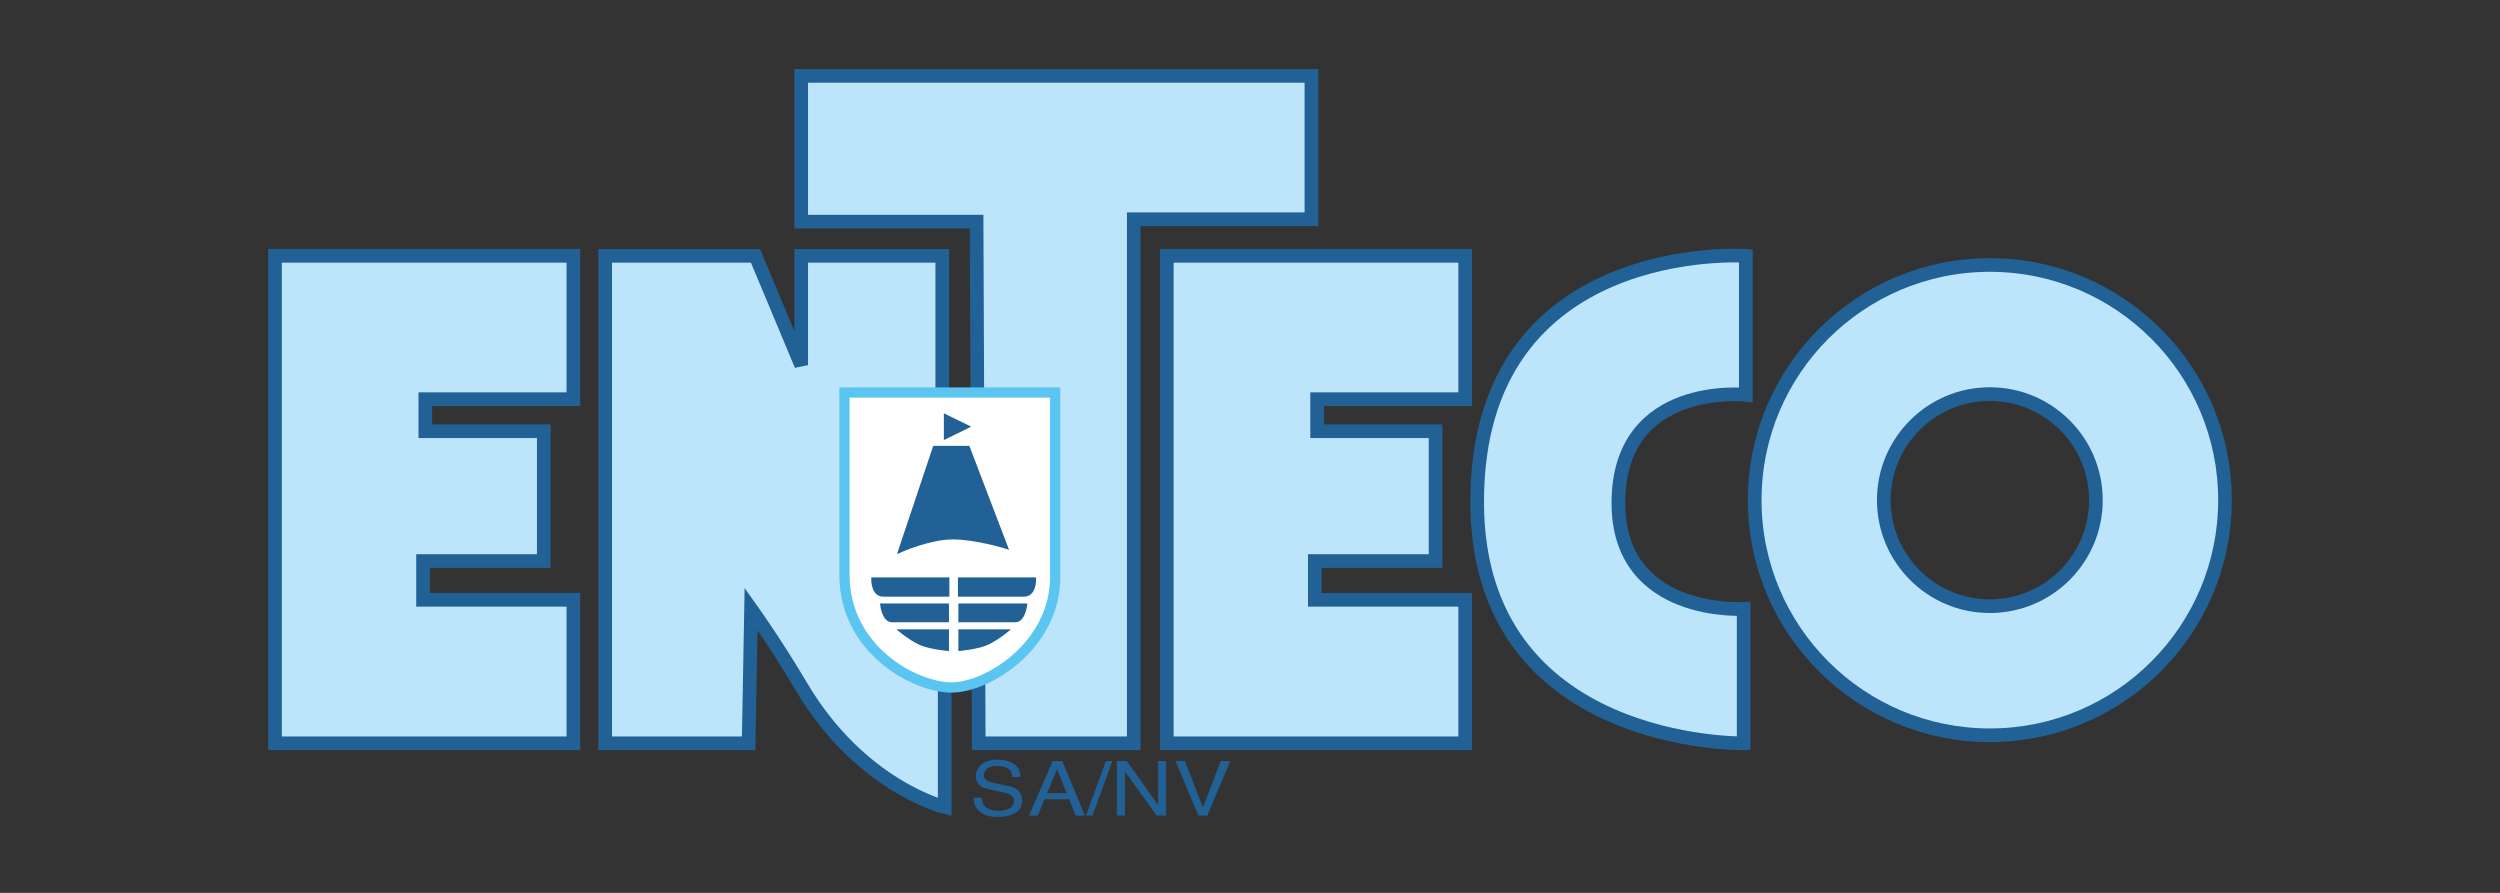
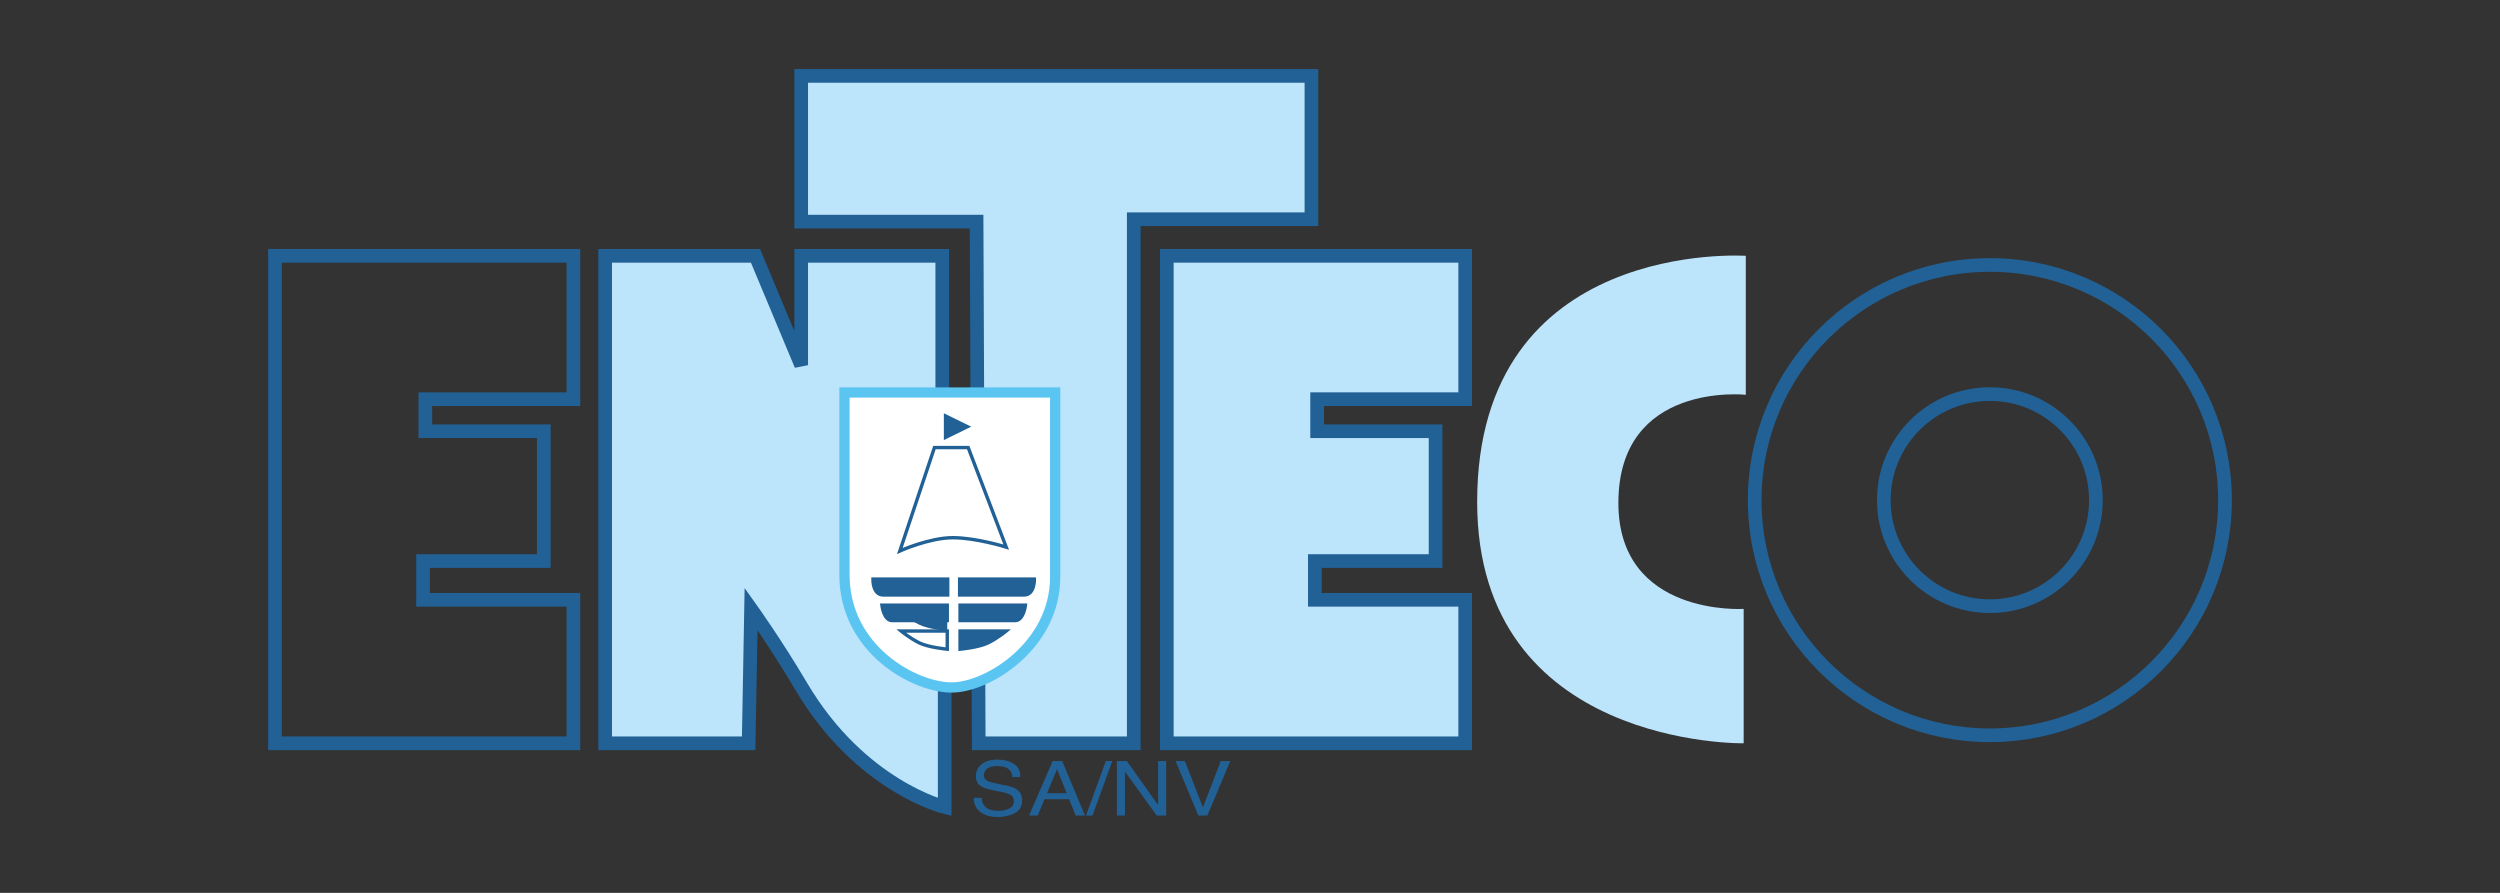
<svg xmlns="http://www.w3.org/2000/svg" version="1.1" id="Calque_1" x="0px" y="0px" viewBox="0 0 7937.01 2834.65" style="enable-background:new 0 0 7937.01 2834.65;" xml:space="preserve">
  <rect x="0" y="0" width="7937.01" height="2834.65" fill="#333333" stroke="none" />
  <style type="text/css">
	.st0{fill:#BCE4FA;}
	.st1{fill:none;stroke:#216196;stroke-width:43.392;}
	.st2{fill:#FFFFFF;}
	.st3{fill:none;stroke:#5BC5F2;stroke-width:32.543;}
	.st4{fill:#216196;}
	.st5{fill:none;stroke:#216196;stroke-width:10.848;}
</style>
  <g>
    <g>
-       <path class="st0" d="M6317.39,841.25c-412.31,0-746.55,334.25-746.55,746.55c0,412.31,334.24,746.58,746.55,746.58    c412.31,0,746.57-334.27,746.57-746.58C7063.96,1175.5,6729.7,841.25,6317.39,841.25 M6317.39,1924.46    c-185.93,0-336.66-150.73-336.66-336.66c0-185.9,150.73-336.63,336.66-336.63s336.65,150.73,336.65,336.63    C6654.04,1773.73,6503.32,1924.46,6317.39,1924.46z" />
      <path class="st1" d="M6317.39,1924.46c-185.93,0-336.66-150.73-336.66-336.66c0-185.9,150.73-336.63,336.66-336.63    s336.65,150.73,336.65,336.63C6654.04,1773.73,6503.32,1924.46,6317.39,1924.46z" />
      <path class="st1" d="M6317.39,841.25c-412.31,0-746.55,334.25-746.55,746.55c0,412.31,334.24,746.58,746.55,746.58    c412.31,0,746.57-334.27,746.57-746.58C7063.96,1175.5,6729.7,841.25,6317.39,841.25z" />
      <path class="st0" d="M5535.8,1933.14v426.68c0,0-846.12,14.45-846.12-766.6c0-838.89,852.91-781.03,852.91-781.03v441.14    c0,0-404.54-43.39-404.54,343.51C5138.05,1958.45,5535.8,1933.14,5535.8,1933.14" />
-       <path class="st1" d="M5535.8,1933.14v426.68c0,0-846.12,14.45-846.12-766.6c0-838.89,852.91-781.03,852.91-781.03v441.14    c0,0-404.54-43.39-404.54,343.51C5138.05,1958.45,5535.8,1933.14,5535.8,1933.14z" />
      <polyline class="st0" points="3107.25,2359.82 3599.46,2359.82 3599.46,696.02 4163.56,696.02 4163.56,240.87 2543.61,240.87     2543.61,703.72 3100.46,703.72 3107.25,2359.82   " />
      <polygon class="st1" points="3107.25,2359.82 3599.46,2359.82 3599.46,696.02 4163.56,696.02 4163.56,240.87 2543.61,240.87     2543.61,703.72 3100.46,703.72   " />
      <path class="st0" d="M2376.82,2359.82h-455.59V812.19h477.3l145.08,347.13V812.19h447.92v455.61h-281.59c0,0,0,354.37,0,477.29    c0,122.97,50.62,310.99,166.33,368.83c115.71,57.88,122.96,43.38,122.96,43.38v405.01c0,0-267.59-65.1-455.62-383.3    c-79.59-134.68-159.1-245.87-159.1-245.87L2376.82,2359.82" />
      <path class="st1" d="M2376.82,2359.82h-455.59V812.19h477.3l145.08,347.13V812.19h447.92v455.61h-281.59c0,0,0,354.37,0,477.29    c0,122.97,50.62,310.99,166.33,368.83c115.71,57.88,122.96,43.38,122.96,43.38v405.01c0,0-267.59-65.1-455.62-383.3    c-79.59-134.68-159.1-245.87-159.1-245.87L2376.82,2359.82z" />
      <polyline class="st0" points="4651.7,2359.82 3704.34,2359.82 3704.34,812.19 4651.7,812.19 4651.7,1267.34 4181.63,1267.34     4181.63,1369.05 4557.68,1369.05 4557.68,1781.26 4174.4,1781.26 4174.4,1904.21 4651.7,1904.21 4651.7,2359.82   " />
      <polygon class="st1" points="4651.7,2359.82 3704.34,2359.82 3704.34,812.19 4651.7,812.19 4651.7,1267.34 4181.63,1267.34     4181.63,1369.05 4557.68,1369.05 4557.68,1781.26 4174.4,1781.26 4174.4,1904.21 4651.7,1904.21   " />
      <path class="st2" d="M2681.02,1246.11h668.94c0,0,0,368.81,0,585.76c0,216.96-213.33,350.77-329.04,350.77    s-339.9-119.33-339.9-357.98C2681.02,1586,2681.02,1246.11,2681.02,1246.11" />
      <path class="st3" d="M2681.02,1246.11h668.94c0,0,0,368.81,0,585.76c0,216.96-213.33,350.77-329.04,350.77    s-339.9-119.33-339.9-357.98C2681.02,1586,2681.02,1246.11,2681.02,1246.11z" />
-       <path class="st4" d="M2856.84,1749.16l109.83-328.14h107.14l120.68,315.94c0,0-94.93-29.83-169.51-29.83    C2950.4,1707.13,2856.84,1749.16,2856.84,1749.16" />
      <path class="st5" d="M2856.84,1749.16l109.83-328.14h107.14l120.68,315.94c0,0-94.93-29.83-169.51-29.83    C2950.4,1707.13,2856.84,1749.16,2856.84,1749.16z" />
      <path class="st4" d="M3008.71,1838.65v50.18c0,0-170.85,0-204.75,0c-33.9,0-32.54-50.18-32.54-50.18H3008.71" />
      <path class="st5" d="M3008.71,1838.65v50.18c0,0-170.85,0-204.75,0c-33.9,0-32.54-50.18-32.54-50.18H3008.71z" />
      <path class="st4" d="M3007.36,1921.37v48.81c0,0-151.87,0-174.92,0c-27.12,0-32.55-48.81-32.55-48.81H3007.36" />
      <path class="st5" d="M3007.36,1921.37v48.81c0,0-151.87,0-174.92,0c-27.12,0-32.55-48.81-32.55-48.81H3007.36z" />
-       <path class="st4" d="M3007.36,2003.43v57.62c0,0-59.68-5.44-89.5-20.35c-29.84-14.92-56.95-37.27-56.95-37.27H3007.36" />
+       <path class="st4" d="M3007.36,2003.43c0,0-59.68-5.44-89.5-20.35c-29.84-14.92-56.95-37.27-56.95-37.27H3007.36" />
      <path class="st5" d="M3007.36,2003.43v57.62c0,0-59.68-5.44-89.5-20.35c-29.84-14.92-56.95-37.27-56.95-37.27H3007.36z" />
      <path class="st4" d="M3046.68,1838.65v50.18c0,0,170.86,0,204.75,0c33.91,0,32.54-50.18,32.54-50.18H3046.68" />
      <path class="st5" d="M3046.68,1838.65v50.18c0,0,170.86,0,204.75,0c33.91,0,32.54-50.18,32.54-50.18H3046.68z" />
      <path class="st4" d="M3048.04,1921.37v48.81c0,0,151.86,0,174.92,0c27.12,0,32.55-48.81,32.55-48.81H3048.04" />
      <path class="st5" d="M3048.04,1921.37v48.81c0,0,151.86,0,174.92,0c27.12,0,32.55-48.81,32.55-48.81H3048.04z" />
      <path class="st4" d="M3048.04,2003.43v57.62c0,0,59.66-5.44,89.5-20.35c29.83-14.92,56.95-37.27,56.95-37.27H3048.04" />
      <path class="st5" d="M3048.04,2003.43v57.62c0,0,59.66-5.44,89.5-20.35c29.83-14.92,56.95-37.27,56.95-37.27H3048.04z" />
      <polyline class="st4" points="3001.93,1388.49 3001.93,1320.69 3071.1,1354.57 3001.93,1388.49   " />
      <polygon class="st5" points="3001.93,1388.49 3001.93,1320.69 3071.1,1354.57   " />
-       <polyline class="st0" points="1820.43,2359.82 873.05,2359.82 873.05,812.19 1820.43,812.19 1820.43,1267.34 1350.36,1267.34     1350.36,1369.05 1726.4,1369.05 1726.4,1781.26 1343.13,1781.26 1343.13,1904.21 1820.43,1904.21 1820.43,2359.82   " />
      <polygon class="st1" points="1820.43,2359.82 873.05,2359.82 873.05,812.19 1820.43,812.19 1820.43,1267.34 1350.36,1267.34     1350.36,1369.05 1726.4,1369.05 1726.4,1781.26 1343.13,1781.26 1343.13,1904.21 1820.43,1904.21   " />
      <path class="st4" d="M3116.65,2532.93c0.61,9.83,3.15,17.82,7.63,23.95c8.54,11.47,23.57,17.23,45.12,17.23    c9.64,0,18.42-1.29,26.37-3.78c15.34-4.9,22.99-13.62,22.99-26.21c0-9.43-3.26-16.15-9.74-20.17c-6.59-3.84-16.9-7.2-30.93-10.05    l-25.87-5.19c-16.9-3.37-28.86-7.16-35.88-11.31c-12.14-7.27-18.21-18.06-18.21-32.47c0-15.55,5.98-28.36,17.94-38.35    c11.94-9.98,28.87-14.99,50.8-14.99c20.13,0,37.26,4.37,51.34,13.14c14.09,8.75,21.15,22.75,21.15,41.97h-25.12    c-1.29-9.22-4.04-16.29-8.24-21.24c-7.83-8.98-21.09-13.46-39.82-13.46c-15.12,0-25.98,2.89-32.59,8.68    c-6.62,5.81-9.93,12.56-9.93,20.23c0,8.46,3.91,14.65,11.7,18.57c5.14,2.51,16.72,5.63,34.77,9.39l26.83,5.53    c12.94,2.65,22.9,6.31,29.93,10.92c12.14,8.06,18.23,19.77,18.23,35.14c0,19.11-7.77,32.76-23.29,40.97    c-15.49,8.23-33.54,12.34-54.09,12.34c-23.95,0-42.72-5.48-56.24-16.47c-13.59-10.89-20.24-25.7-19.95-44.37H3116.65" />
      <path class="st4" d="M3341.9,2416.24h30.42l72.16,172.89h-29.51l-20.81-51.9h-77.91l-21.62,51.9h-27.61L3341.9,2416.24     M3386.56,2518.25l-30.6-76.36l-31.8,76.36H3386.56z" />
      <polyline class="st4" points="3510.85,2416.24 3531.41,2416.24 3468.43,2589.13 3447.85,2589.13 3510.85,2416.24   " />
      <polyline class="st4" points="3545.88,2416.24 3577.46,2416.24 3676.82,2555.99 3676.82,2416.24 3702.33,2416.24 3702.33,2589.13     3672.26,2589.13 3571.42,2449.38 3571.42,2589.13 3545.88,2589.13 3545.88,2416.24   " />
      <polyline class="st4" points="3761.92,2416.24 3819,2563.49 3875.66,2416.24 3905.87,2416.24 3833.12,2589.13 3804.52,2589.13     3732.13,2416.24 3761.92,2416.24   " />
    </g>
  </g>
</svg>